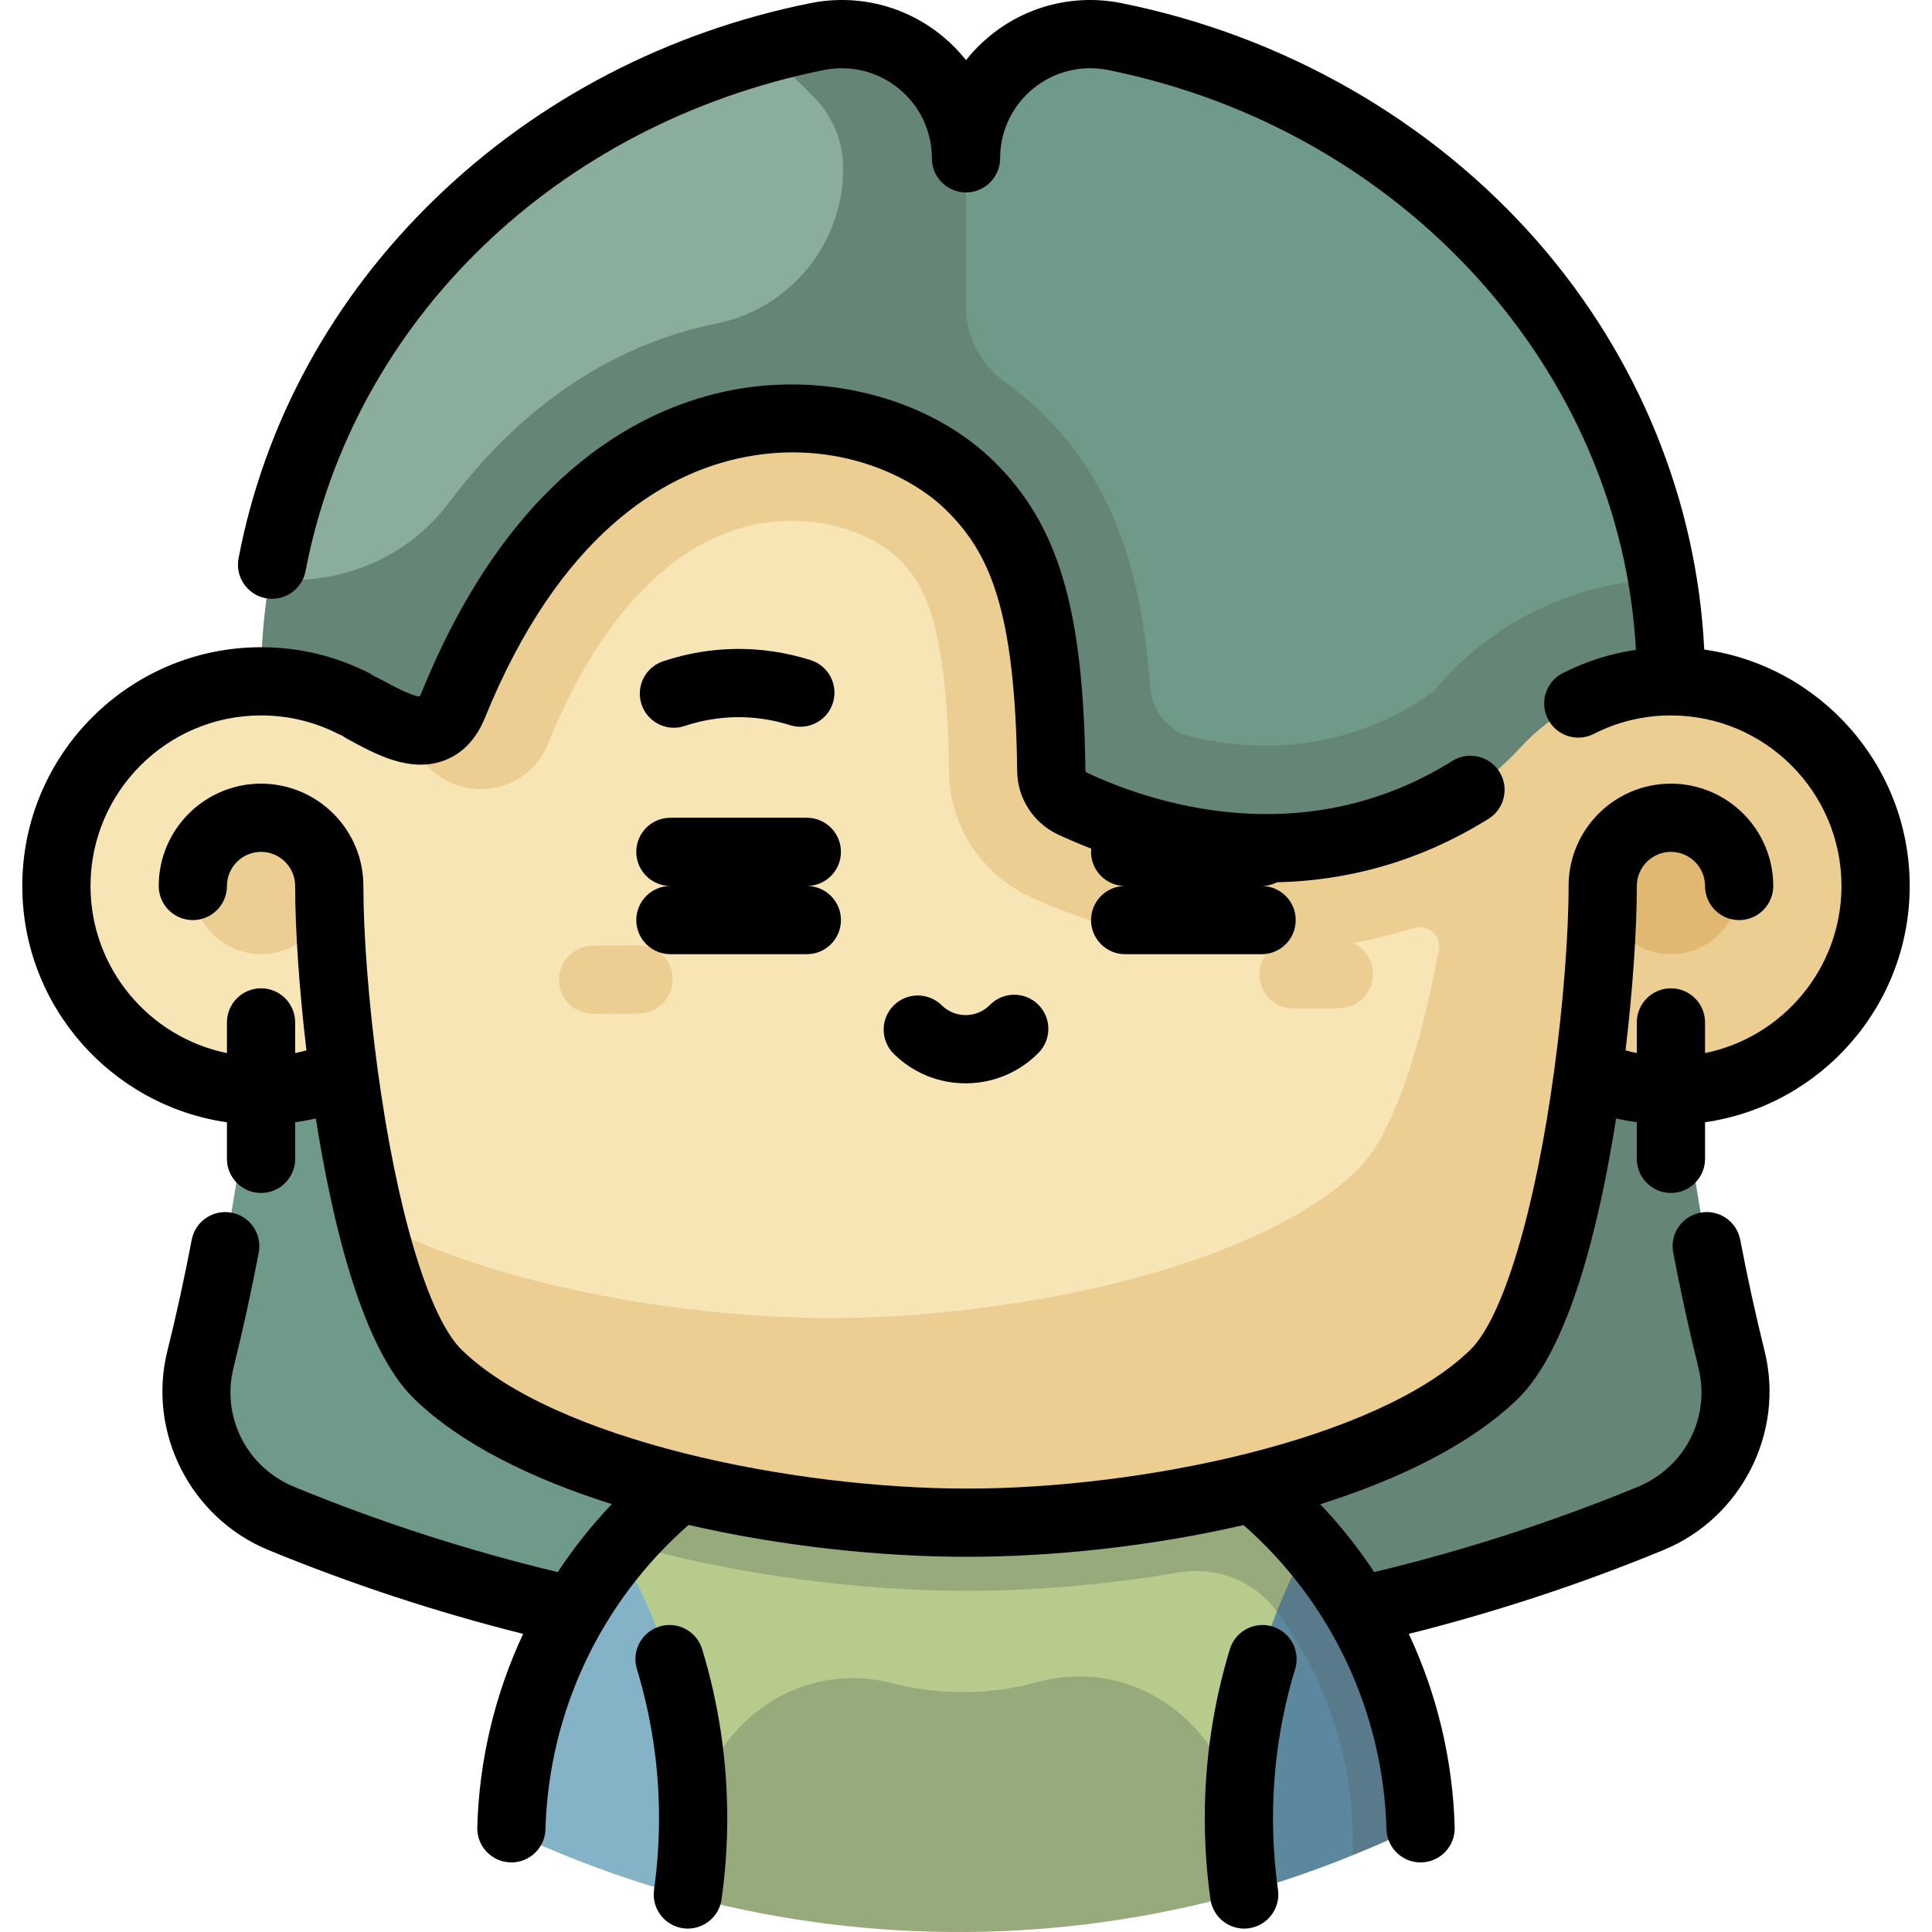
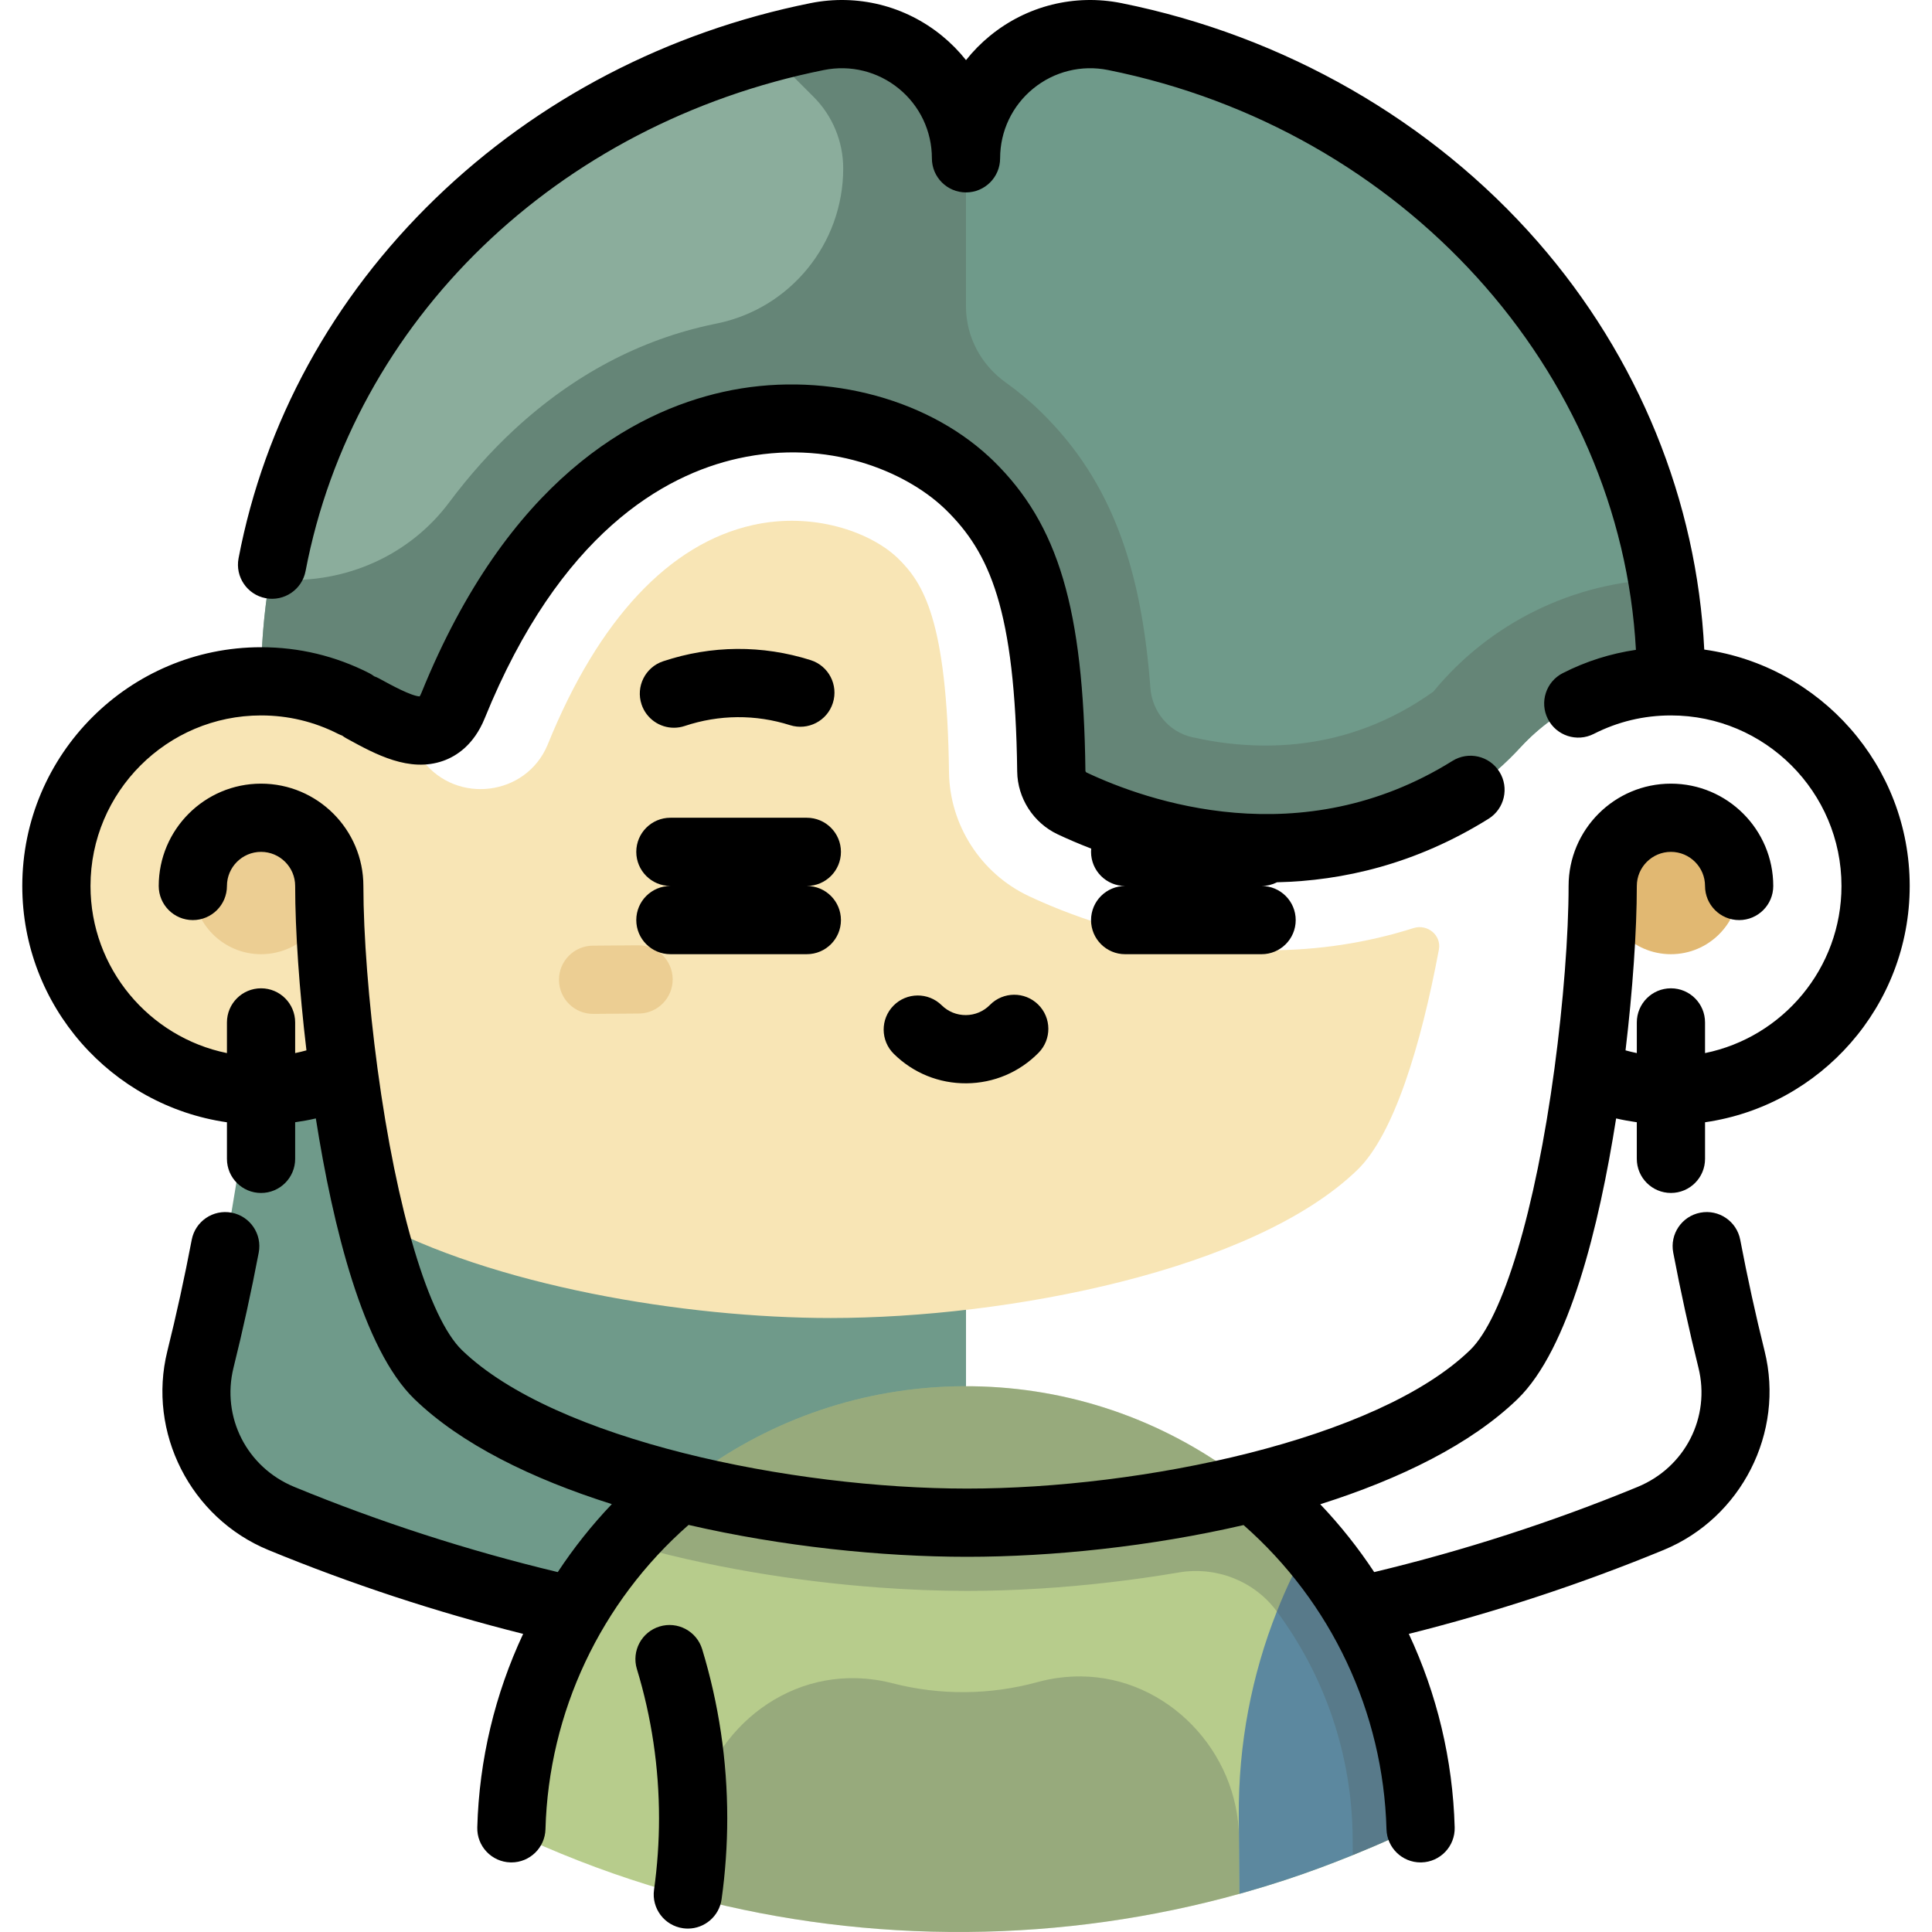
<svg xmlns="http://www.w3.org/2000/svg" version="1.1" id="Layer_1" x="0px" y="0px" viewBox="0 0 512 512" style="enable-background:new 0 0 512 512;" xml:space="preserve">
  <path style="fill:#8D472E;" d="M256.112,287.09c-7.244,0.055-14.075-2.714-19.236-7.797c-3.557-3.504-3.6-9.226-0.096-12.784  c3.502-3.555,9.226-3.599,12.783-0.096c1.72,1.695,3.997,2.618,6.411,2.599c2.414-0.018,4.678-0.976,6.371-2.696  c3.504-3.557,9.227-3.601,12.783-0.098c3.558,3.504,3.601,9.226,0.099,12.784C270.144,284.161,263.354,287.034,256.112,287.09z" />
-   <path style="fill:#658577;" d="M458.876,360.231c-10.221-41.106-16.06-85.067-16.06-126.645l0,0H256.002l-84.368,98.831  l84.368,106.062c61.52,0,123.04-12.026,181.438-36.078C454.043,395.561,463.209,377.656,458.876,360.231z" />
  <path style="fill:#6F9A8A;" d="M69.189,233.585L69.189,233.585c0,41.579-5.839,85.539-16.06,126.645  c-4.333,17.426,4.833,35.331,21.435,42.169c58.398,24.052,119.918,36.078,181.438,36.078V233.585H69.189z" />
  <path style="fill:#B7CC8C;" d="M347.063,408.906c-6.373-7.339-13.616-13.898-21.569-19.517  c-19.881-14.046-44.187-22.224-70.385-22.024c-26.199,0.2-50.377,8.748-70.041,23.095c-7.867,5.739-15.009,12.409-21.269,19.844  c-17.174,20.396-27.7,46.555-28.269,75.124c11.649,5.521,23.748,10.24,36.217,14.116c3.525,1.096,7.081,2.121,10.665,3.078  c0.47,0.125,0.942,0.248,1.414,0.371c23.103,6.038,47.366,9.188,72.386,8.997c25.02-0.19,49.232-3.71,72.24-10.1  c0.47-0.13,0.94-0.259,1.408-0.393c3.569-1.011,7.109-2.092,10.617-3.241c6.109-2.002,12.114-4.232,18.028-6.635  c3.61-1.467,7.194-2.984,10.725-4.599c2.432-1.112,4.849-2.253,7.244-3.433C375.471,455.033,364.545,429.038,347.063,408.906z" />
  <path style="opacity:0.3;fill:#4D5B59;enable-background:new    ;" d="M286.538,444.269c-4.012-0.036-7.893,0.488-11.572,1.498  c-12.611,3.461-25.854,3.563-38.516,0.294c-3.694-0.953-7.582-1.419-11.593-1.322c-22.819,0.55-41.317,20.535-41.144,43.36  l0.002,0.339l0.111,14.556c23.103,6.038,47.366,9.188,72.386,8.997c25.02-0.19,49.232-3.71,72.24-10.1l-0.111-14.556l-0.002-0.339  C328.164,464.171,309.363,444.471,286.538,444.269z" />
-   <path style="fill:#84B3C8;" d="M163.798,410.304c-17.174,20.396-27.7,46.555-28.269,75.124c11.649,5.521,23.748,10.24,36.217,14.116  c3.525,1.096,7.081,2.121,10.665,3.078c0.47,0.125,0.943,0.248,1.414,0.371l-0.157-20.582  C183.468,456.093,176.246,431.47,163.798,410.304z" />
  <path style="fill:#5C889F;" d="M347.063,408.906c-3.299,5.809-6.2,11.872-8.68,18.145c-6.638,16.786-10.233,35.098-10.087,54.257  l0.157,20.582c0.47-0.13,0.94-0.259,1.408-0.393c3.569-1.011,7.109-2.092,10.617-3.241c6.109-2.002,12.114-4.232,18.028-6.635  c3.61-1.467,7.194-2.984,10.725-4.599c2.432-1.112,4.849-2.253,7.244-3.433C375.471,455.033,364.545,429.038,347.063,408.906z" />
  <path style="opacity:0.3;fill:#4D5B59;enable-background:new    ;" d="M347.063,408.906c-0.019-0.022-0.039-0.042-0.058-0.064  c-6.359-7.312-13.582-13.85-21.511-19.453c-19.881-14.046-44.187-22.224-70.385-22.024c-26.199,0.2-50.377,8.748-70.041,23.096  c-7.336,5.353-14.033,11.523-19.981,18.36c21.796,6.348,45.568,10.254,67.757,11.886c8.086,0.595,15.966,0.898,23.452,0.898  c6.246,0,12.765-0.21,19.45-0.628c11.862-0.741,24.254-2.15,36.613-4.251c9.878-1.679,19.923,2.179,25.929,10.2  c0.031,0.042,0.063,0.084,0.094,0.125c12.459,16.819,19.918,37.568,20.089,60.053l0.035,4.517c3.61-1.467,7.194-2.984,10.725-4.599  c2.432-1.112,4.849-2.253,7.244-3.433C375.471,455.033,364.545,429.038,347.063,408.906z" />
  <g>
    <path style="fill:#F8E5B5;" d="M256.018,177.029c0.322-1.02,0.651-2.037,0.988-3.053   C256.67,174.992,256.34,176.009,256.018,177.029z" />
    <path style="fill:#F8E5B5;" d="M254.747,181.215c0.289-0.987,0.583-1.972,0.887-2.955   C255.33,179.243,255.036,180.228,254.747,181.215z" />
    <path style="fill:#F8E5B5;" d="M257.333,172.992c0.45-1.333,0.91-2.662,1.387-3.987   C258.243,170.33,257.783,171.659,257.333,172.992z" />
    <path style="fill:#F8E5B5;" d="M253.285,186.436c0.358-1.356,0.734-2.707,1.121-4.057   C254.019,183.729,253.643,185.08,253.285,186.436z" />
  </g>
-   <path style="fill:#ECCE93;" d="M497.016,232.803c-0.983-27.516-22.909-50.22-50.378-52.116c-10.259-0.707-19.947,1.461-28.376,5.749  c-0.474-1.79-0.981-3.574-1.505-5.354c-0.209-0.71-0.423-1.417-0.64-2.125c-0.307-1.003-0.623-2.003-0.945-3.003  c-0.563-1.746-1.151-3.486-1.756-5.22c-0.054-0.154-0.107-0.31-0.161-0.464c-0.145-0.41-0.282-0.822-0.429-1.231  c-0.006,0.002-0.012,0.006-0.019,0.01c-9.654-26.857-24.749-52.074-43.822-72.848c-29.911-32.578-69.526-54.248-112.981-54.248  c-71.153,0-132.015,58.094-156.822,127.05c0,0.001-0.001,0.004-0.001,0.005c-0.477,1.325-0.936,2.655-1.387,3.987  c-0.111,0.328-0.217,0.656-0.327,0.983c-0.337,1.016-0.668,2.033-0.988,3.053c-0.129,0.41-0.258,0.82-0.384,1.231  c-0.304,0.983-0.598,1.969-0.887,2.955c-0.113,0.388-0.23,0.775-0.341,1.164c-0.387,1.35-0.763,2.702-1.121,4.057l4.456,136.584  c4.518,18.419,10.472,34.045,17.934,41.262c27.485,26.585,93.065,39.244,140.163,39.244s112.091-12.659,139.575-39.244  c12.4-11.993,20.642-47.194,25.038-79.877c6.701,2.964,14.109,4.622,21.907,4.622C473.43,289.027,498.119,263.662,497.016,232.803z" />
  <path style="fill:#F8E5B5;" d="M336.006,251.84c-4.089,0-8.22-0.183-12.395-0.552c-23.206-2.045-41.934-9.552-51.032-13.845  c-12.631-5.958-20.907-18.818-21.081-32.762c-0.504-40.621-6.951-50.285-13.508-56.702c-0.125-0.121-0.274-0.256-0.421-0.392  c-7.087-6.567-22.016-12.015-38.049-8.445c-22.121,4.921-40.895,24.973-54.295,57.986c-0.043,0.108-0.088,0.216-0.134,0.323  c-5.679,13.502-24.013,15.794-32.983,4.211c-1.081-1.396-2.229-2.738-3.437-4.023c-0.383-0.407-0.765-0.816-1.161-1.211  c-0.039-0.039-0.078-0.075-0.116-0.113c-0.527-0.523-1.064-1.037-1.611-1.538c-0.069-0.063-0.14-0.124-0.209-0.187  c-0.523-0.474-1.053-0.938-1.595-1.391c-0.084-0.071-0.171-0.139-0.256-0.21c-0.533-0.44-1.073-0.873-1.622-1.292  c-0.092-0.07-0.183-0.137-0.275-0.207c-0.551-0.416-1.109-0.822-1.677-1.217c-0.092-0.064-0.184-0.127-0.276-0.19  c-0.575-0.395-1.157-0.78-1.748-1.152c-0.088-0.055-0.176-0.111-0.264-0.165c-0.601-0.376-1.211-0.74-1.828-1.092  c-0.081-0.046-0.162-0.093-0.243-0.139c-0.633-0.357-1.275-0.701-1.924-1.034c-0.061-0.031-0.122-0.064-0.183-0.094  c-8.426-4.275-18.108-6.434-28.358-5.719c-27.457,1.914-49.361,24.617-50.34,52.122c-1.098,30.856,23.59,56.215,54.201,56.215  c7.798,0,15.205-1.658,21.907-4.622c1.751,13.015,4.114,26.425,7.104,38.614c32.274,17.736,83.307,26.27,121.94,26.27  c47.099,0,112.091-12.659,139.575-39.244c9.69-9.373,16.841-32.92,21.603-58.362c0.005-0.028,0.011-0.055,0.016-0.083  c0.677-3.769-3.059-6.807-6.71-5.65C362.269,249.865,349.373,251.84,336.006,251.84z" />
  <circle style="fill:#ECCE93;" cx="69.184" cy="234.794" r="18.079" />
  <circle style="fill:#E1B872;" cx="442.811" cy="234.794" r="18.079" />
  <path style="fill:#8BAD9C;" d="M216.574,9.693C132.334,26.623,69.189,96.69,69.189,180.554c9.8,0,18.985,2.613,26.919,7.159  c8.637,4.726,19.296,10.787,23.991-0.783c37.607-92.655,108.587-84.546,135.904-59.232V41.95  C256.002,21.159,236.958,5.596,216.574,9.693z" />
  <path style="fill:#6F9A8A;" d="M295.431,9.693c-20.384-4.097-39.429,11.467-39.429,32.259v85.748  c0.322,0.298,0.642,0.595,0.952,0.898c14.438,14.126,21.127,32.844,21.66,75.749c0.046,3.683,2.204,7.003,5.536,8.574  c15.438,7.283,60.954,24.199,105.551-3.602c4.96-3.091,9.317-7.027,13.282-11.32c9.907-10.723,24.082-17.442,39.832-17.442  C442.816,96.69,379.671,26.623,295.431,9.693z" />
  <path style="fill:#658577;" d="M440.59,153.5c-23.545,0.653-45.82,11.59-60.733,29.784c-22.893,16.382-46.823,15.917-63.872,12.095  c-6.174-1.384-10.642-6.733-11.118-13.042c-2.295-30.449-9.609-54.204-28.948-73.125c-2.902-2.84-6.048-5.46-9.396-7.852  c-6.524-4.663-10.521-12.08-10.521-20.1V41.95c0-18.422-14.955-32.729-32.542-32.902v0.36l-0.991-0.362  c-1.942,0.04-3.912,0.247-5.896,0.646c-4.622,0.929-9.177,2.027-13.665,3.27l12.689,12.689c5.034,5.034,7.863,11.862,7.863,18.983  l0,0c0,19.937-14.023,37.16-33.565,41.111c-0.264,0.053-0.528,0.107-0.792,0.163c-19.407,4.044-37.195,13.464-52.874,27.999  c-6.124,5.677-11.862,12.101-17.198,19.242c-10.505,14.062-27.433,21.516-44.953,20.464c-0.886-0.053-1.774-0.092-2.662-0.117  c-1.466,8.819-2.227,17.856-2.227,27.059c9.8,0,18.985,2.613,26.919,7.159c8.637,4.726,19.296,10.787,23.991-0.783  c38.05-93.744,110.268-84.343,136.856-58.334c14.438,14.126,21.127,32.844,21.66,75.749c0.046,3.683,2.204,7.003,5.536,8.574  c15.438,7.283,60.954,24.199,105.551-3.602c4.96-3.091,9.317-7.027,13.282-11.32c9.907-10.723,24.082-17.442,39.832-17.442  C442.816,171.352,442.055,162.318,440.59,153.5z" />
  <g>
    <path style="fill:#ECCE93;" d="M169.296,268.597l-12.053,0.092c-4.992,0.039-9.07-3.979-9.108-8.971   c-0.039-4.992,3.977-9.069,8.971-9.108l12.053-0.092c4.992-0.039,9.07,3.979,9.108,8.971   C178.305,264.481,174.289,268.559,169.296,268.597z" />
-     <path style="fill:#ECCE93;" d="M354.899,267.18l-12.053,0.092c-4.992,0.039-9.069-3.979-9.108-8.971   c-0.039-4.992,3.977-9.07,8.971-9.108l12.053-0.092c4.992-0.039,9.069,3.979,9.108,8.971   C363.907,263.064,359.891,267.142,354.899,267.18z" />
  </g>
  <path d="M222.858,225.751c0-4.992-4.047-9.039-9.039-9.039h-36.158c-4.992,0-9.039,4.047-9.039,9.039s4.047,9.039,9.039,9.039  c-4.992,0-9.039,4.047-9.039,9.039c0,4.992,4.047,9.039,9.039,9.039h36.158c4.992,0,9.039-4.047,9.039-9.039  c0-4.992-4.047-9.039-9.039-9.039C218.811,234.79,222.858,230.743,222.858,225.751z" />
  <path d="M178.662,192.859c0.926-0.007,1.867-0.157,2.791-0.466c9.123-3.041,18.775-3.117,27.915-0.218  c4.752,1.509,9.84-1.123,11.35-5.884c1.509-4.758-1.124-9.84-5.884-11.349c-12.807-4.062-26.327-3.958-39.098,0.3  c-4.737,1.579-7.295,6.698-5.717,11.434C171.289,190.485,174.852,192.888,178.662,192.859z" />
  <path d="M236.78,266.509c-3.504,3.557-3.46,9.28,0.096,12.784c5.161,5.083,11.992,7.852,19.236,7.797  c7.244-0.055,14.032-2.929,19.114-8.09c3.502-3.557,3.459-9.28-0.099-12.784c-3.555-3.502-9.279-3.459-12.783,0.098  c-1.693,1.72-3.957,2.678-6.371,2.696c-2.414,0.018-4.692-0.905-6.411-2.599C246.006,262.91,240.282,262.954,236.78,266.509z" />
  <path d="M442.816,316.145c4.993,0,9.039-4.047,9.039-9.039v-9.695c30.622-4.4,54.236-30.799,54.236-62.62  c0-31.893-23.723-58.337-54.447-62.646c-1.937-39.427-17.428-77.518-44.124-108.068C379.443,31.946,340.269,9.485,297.211,0.831  c-12.391-2.489-25.109,0.674-34.885,8.68c-2.357,1.931-4.471,4.086-6.324,6.42c-1.852-2.335-3.966-4.49-6.324-6.42  c-9.776-8.006-22.49-11.169-34.886-8.68c-37.882,7.614-72.243,25.506-99.368,51.741c-27.282,26.387-45.333,59.369-52.203,95.384  c-0.935,4.904,2.282,9.637,7.186,10.572c4.899,0.929,9.637-2.283,10.572-7.186C93.653,84.903,147.576,32.781,218.354,18.555  c7.063-1.417,14.301,0.382,19.869,4.943c5.554,4.549,8.739,11.275,8.739,18.454c0,4.992,4.047,9.039,9.039,9.039  c4.992,0,9.039-4.047,9.039-9.039c0-7.178,3.185-13.905,8.739-18.454c5.567-4.561,12.808-6.364,19.867-4.943  c78.27,15.731,135.844,79.61,139.891,153.659c-6.725,0.987-13.217,3.031-19.378,6.166c-4.449,2.263-6.221,7.706-3.957,12.156  c2.263,4.449,7.705,6.22,12.156,3.957c6.388-3.251,13.27-4.898,20.454-4.898c24.922,0,45.197,20.275,45.197,45.197  c0,21.827-15.553,40.088-36.158,44.287v-8.129c0-4.992-4.046-9.039-9.039-9.039c-4.993,0-9.039,4.047-9.039,9.039v8.127  c-1.005-0.205-2.002-0.447-2.99-0.721c1.889-15.876,2.99-31.741,2.99-43.564c0-4.985,4.054-9.039,9.039-9.039  c4.985,0,9.039,4.054,9.039,9.039c0,4.992,4.047,9.039,9.039,9.039c4.992,0,9.039-4.047,9.039-9.039  c0-14.954-12.165-27.118-27.118-27.118c-14.954,0-27.118,12.165-27.118,27.118c0,12.87-1.401,30.966-3.747,48.409  c-5.05,37.547-13.619,66.127-22.365,74.585c-24.645,23.839-87.068,36.702-133.29,36.702c-46.507,0-109.234-12.862-133.879-36.702  c-8.743-8.458-17.313-37.036-22.365-74.585c-2.347-17.442-3.747-35.539-3.747-48.409c0-14.954-12.165-27.118-27.118-27.118  s-27.118,12.165-27.118,27.118c0,4.992,4.047,9.039,9.039,9.039s9.039-4.047,9.039-9.039c0-4.985,4.054-9.039,9.039-9.039  s9.039,4.054,9.039,9.039c0,11.822,1.102,27.688,2.99,43.564c-0.99,0.274-1.985,0.516-2.99,0.721v-8.127  c0-4.992-4.046-9.039-9.039-9.039s-9.039,4.047-9.039,9.039v8.129c-20.605-4.199-36.158-22.46-36.158-44.287  c0-24.922,20.275-45.197,45.197-45.197c7.184,0,14.066,1.649,20.454,4.898c0.342,0.174,0.692,0.316,1.044,0.444  c0.341,0.256,0.697,0.498,1.082,0.709l0.406,0.223c7.281,3.987,16.343,8.948,25.33,5.747c3.408-1.214,8.078-4.157,10.969-11.284  c19.877-48.972,47.471-64.463,67.12-68.834c24.054-5.351,44.265,3.568,54.263,12.832c0.263,0.243,0.527,0.486,0.775,0.729  c11.592,11.343,18.408,26.335,18.943,69.4c0.088,7.078,4.296,13.608,10.718,16.637c2.456,1.158,5.46,2.466,8.897,3.791  c-0.028,0.286-0.043,0.575-0.043,0.868c0,4.992,4.047,9.039,9.039,9.039c-4.992,0-9.039,4.047-9.039,9.039  c0,4.992,4.047,9.039,9.039,9.039h36.158c4.992,0,9.039-4.047,9.039-9.039c0-4.992-4.047-9.039-9.039-9.039  c1.472,0,2.858-0.359,4.085-0.983c17.41-0.395,36.748-4.785,56.055-16.822c4.236-2.641,5.53-8.216,2.888-12.453  c-2.642-4.236-8.216-5.531-12.453-2.888c-40.232,25.084-81.175,10.523-96.913,3.098c-0.216-0.101-0.351-0.298-0.353-0.511  c-0.534-42.982-7.14-65.232-24.381-82.1c-0.366-0.358-0.746-0.711-1.126-1.063c-17.393-16.118-45.058-22.879-70.478-17.219  c-23.872,5.312-57.12,23.447-79.945,79.683c-0.201,0.498-0.378,0.822-0.505,1.021c-2.262-0.11-7.679-3.075-10.36-4.544l-0.411-0.225  c-0.413-0.227-0.838-0.405-1.268-0.56c-0.416-0.312-0.857-0.6-1.337-0.844c-8.953-4.555-18.592-6.864-28.654-6.864  c-34.891,0-63.276,28.385-63.276,63.276c0,31.821,23.614,58.218,54.236,62.62v9.695c0,4.992,4.046,9.039,9.039,9.039  s9.039-4.047,9.039-9.039v-9.707c1.842-0.264,3.672-0.583,5.48-1.011c4.5,28.55,12.457,61.156,26.141,74.39  c12.307,11.904,31.045,21.112,52.299,27.823c-5.33,5.598-10.117,11.629-14.328,18.014c-23.712-5.682-47.17-13.248-69.814-22.574  c-12.6-5.189-19.373-18.491-16.106-31.629c2.466-9.918,4.713-20.171,6.676-30.476c0.934-4.904-2.284-9.637-7.188-10.571  c-4.904-0.934-9.637,2.285-10.571,7.188c-1.901,9.978-4.074,19.902-6.46,29.497c-5.36,21.556,6.147,44.216,26.766,52.708  c21.928,9.031,44.592,16.483,67.523,22.233c-7.444,15.896-11.66,33.309-12.154,51.276c-0.137,4.99,3.797,9.147,8.787,9.284  c0.084,0.002,0.169,0.004,0.253,0.004c4.876,0,8.896-3.886,9.031-8.791c0.855-31.05,14.618-60.189,37.922-80.649  c24.743,5.708,51.082,8.45,73.812,8.45c22.547,0,48.685-2.729,73.268-8.41c23.275,20.458,37.023,49.585,37.876,80.611  c0.135,4.905,4.154,8.79,9.031,8.79c0.084,0,0.169-0.001,0.253-0.004c4.99-0.137,8.925-4.294,8.787-9.285  c-0.494-17.964-4.711-35.379-12.155-51.276c22.931-5.75,45.596-13.202,67.524-22.234c20.619-8.492,32.126-31.152,26.766-52.708  c-2.385-9.594-4.559-19.518-6.46-29.497c-0.934-4.904-5.67-8.126-10.571-7.188c-4.904,0.934-8.122,5.667-7.188,10.571  c1.963,10.305,4.21,20.558,6.676,30.476c3.266,13.138-3.507,26.441-16.107,31.629c-22.644,9.326-46.102,16.894-69.814,22.576  c-4.204-6.372-8.98-12.392-14.298-17.981c21.216-6.713,39.943-15.932,52.271-27.856c13.684-13.235,21.641-45.842,26.141-74.39  c1.808,0.427,3.639,0.746,5.479,1.011v9.707C433.777,312.098,437.823,316.145,442.816,316.145z" />
-   <path d="M337.207,431.035c-4.779-1.456-9.826,1.238-11.28,6.014c-4.412,14.491-6.649,29.57-6.649,44.817  c0,7.117,0.503,14.33,1.497,21.44c0.63,4.52,4.503,7.791,8.941,7.791c0.416,0,0.838-0.029,1.261-0.088  c4.945-0.691,8.393-5.259,7.703-10.202c-0.877-6.284-1.322-12.656-1.322-18.941c0-13.461,1.973-26.769,5.865-39.55  C344.676,437.54,341.983,432.49,337.207,431.035z" />
  <path d="M174.798,431.035c-4.775,1.455-7.469,6.505-6.014,11.28c3.892,12.782,5.865,26.089,5.865,39.55  c0,6.283-0.445,12.655-1.322,18.94c-0.691,4.944,2.758,9.512,7.703,10.202c0.424,0.059,0.845,0.088,1.261,0.088  c4.438,0,8.31-3.27,8.941-7.791c0.993-7.11,1.497-14.323,1.497-21.44c0-15.248-2.237-30.327-6.649-44.817  C184.624,432.276,179.573,429.581,174.798,431.035z" />
  <g>
</g>
  <g>
</g>
  <g>
</g>
  <g>
</g>
  <g>
</g>
  <g>
</g>
  <g>
</g>
  <g>
</g>
  <g>
</g>
  <g>
</g>
  <g>
</g>
  <g>
</g>
  <g>
</g>
  <g>
</g>
  <g>
</g>
</svg>